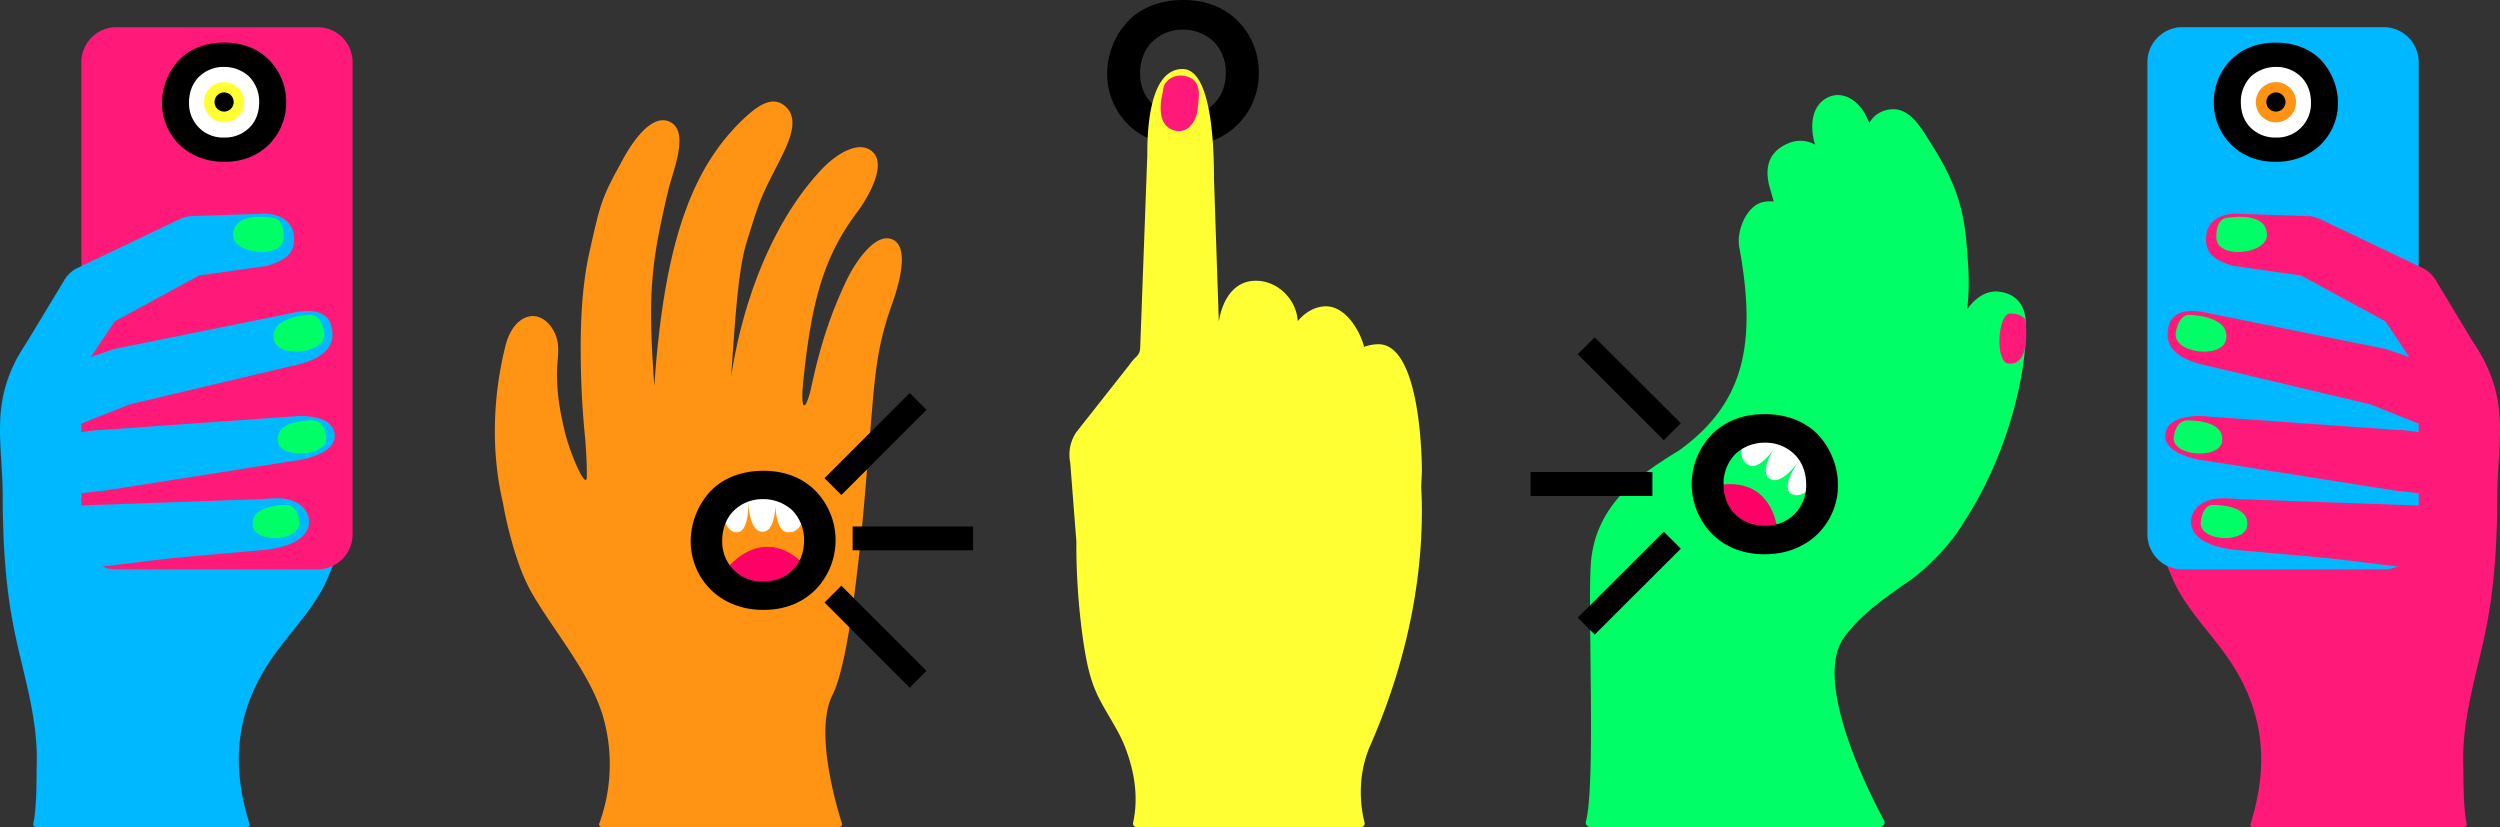
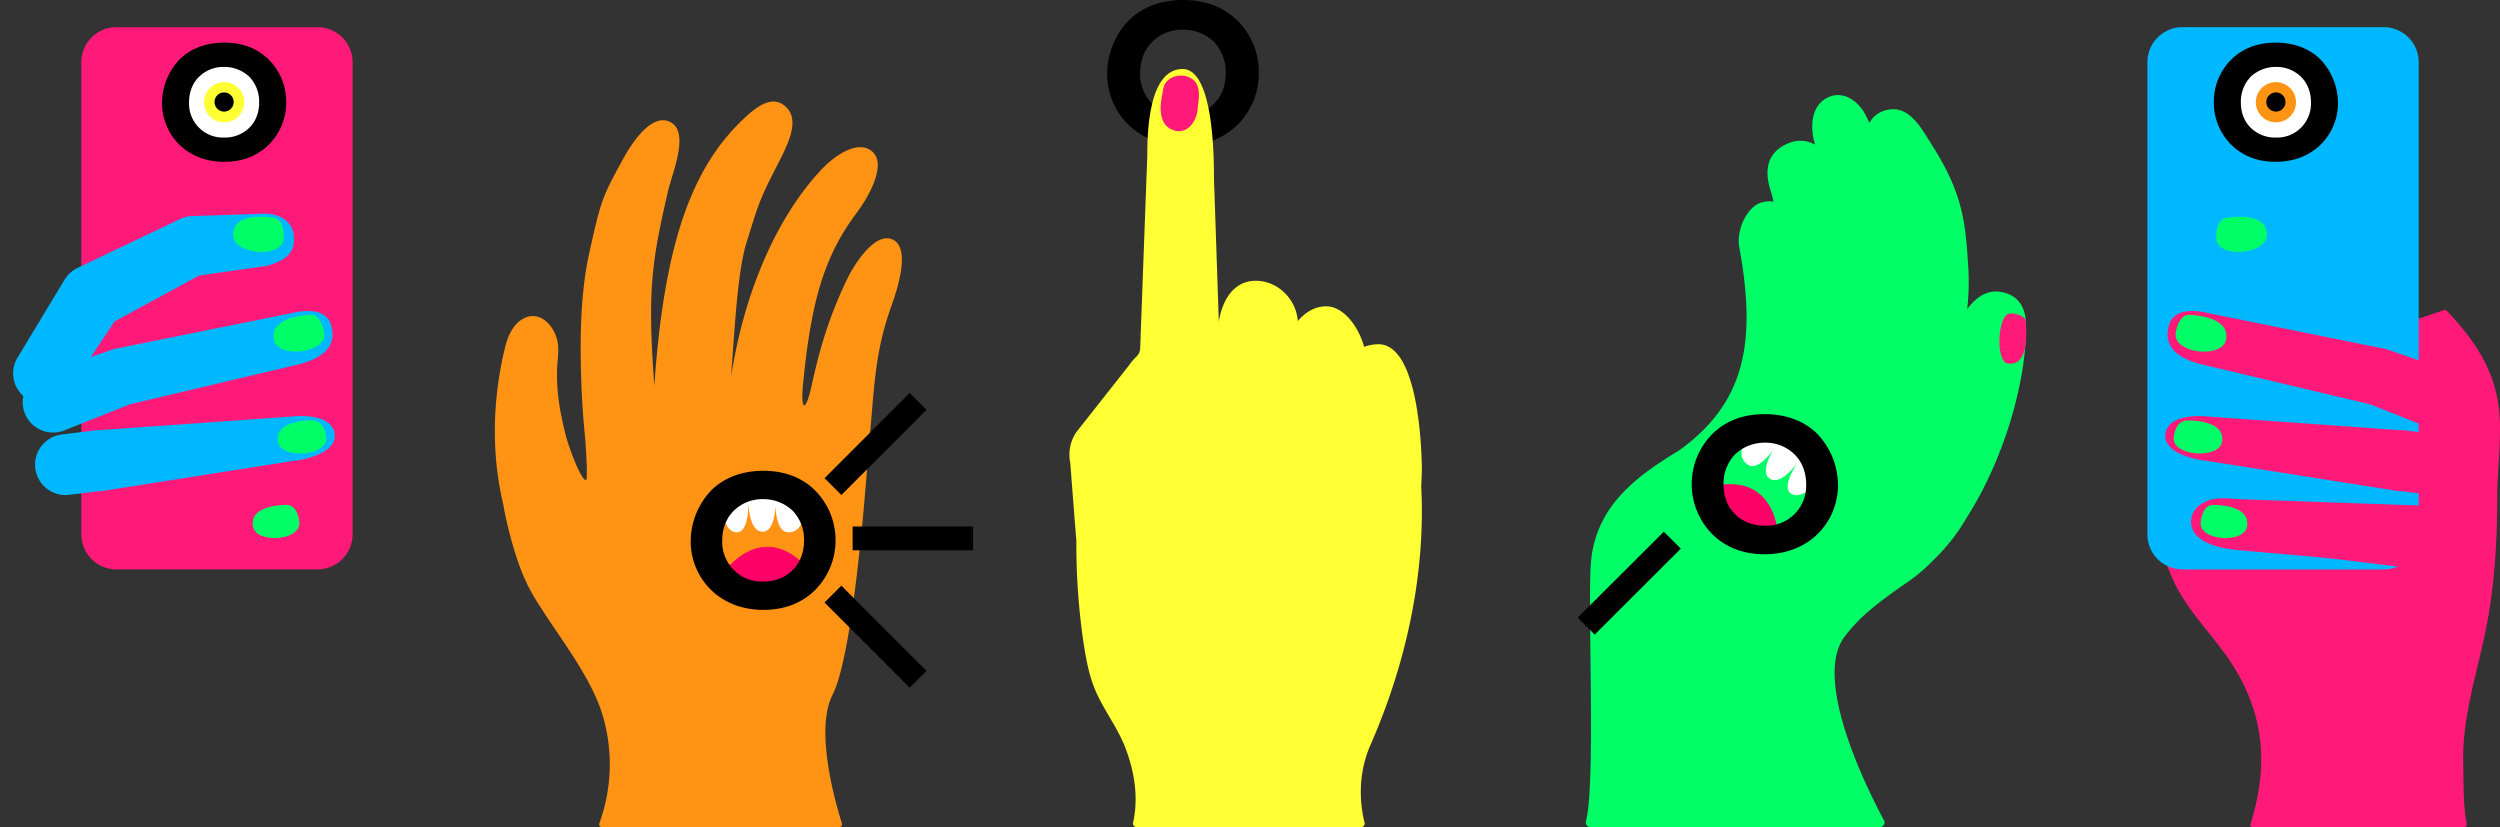
<svg xmlns="http://www.w3.org/2000/svg" viewBox="0 0 1284.699 425.015">
  <rect x="0" y="0" width="1284.699" height="425.015" fill="#333333" stroke="none" />
  <defs>
    <style>
      .cls-1 {
        fill: #ff3;
      }

      .cls-2 {
        fill: #ff1979;
      }

      .cls-3 {
        fill: #ff9314;
      }

      .cls-4 {
        fill: #fff;
      }

      .cls-10, .cls-5 {
        fill: #f06;
      }

      .cls-5 {
        stroke: #f06;
        stroke-width: 0.456px;
      }

      .cls-5, .cls-6, .cls-7, .cls-8 {
        stroke-miterlimit: 10;
      }

      .cls-6 {
        fill: #ec328b;
        stroke-width: 0.279px;
      }

      .cls-6, .cls-8 {
        stroke: #ec328b;
      }

      .cls-7 {
        fill: #00b8ff;
        stroke: #00b8ff;
        stroke-width: 0.029px;
      }

      .cls-8 {
        fill: none;
        stroke-linecap: round;
        stroke-linejoin: round;
        stroke-width: 0.14px;
      }

      .cls-9 {
        fill: #0f6;
      }
    </style>
  </defs>
  <g id="Group_143" data-name="Group 143" transform="translate(-0.008)">
    <g id="Group_129" data-name="Group 129" transform="translate(549.562)">
      <g id="Group_127" data-name="Group 127" transform="translate(19.377)">
        <path id="Path_165" data-name="Path 165" d="M448.308,10.415A37.251,37.251,0,0,1,459.475,37.47a37.017,37.017,0,0,1-11.166,26.839c-6.657,6.444-15.676,10.522-27.7,10.522-13.421,0-22.546-5.368-27.914-10.522a36.563,36.563,0,0,1-11.166-26.626,39.985,39.985,0,0,1,11.057-27.163C397.417,5.691,406.329,0,420.609,0,431.774,0,441.115,3.436,448.308,10.415ZM404.826,21.366c-3.114,3.006-6.335,8.266-6.335,16.211a21.364,21.364,0,0,0,6.549,16.1,21.061,21.061,0,0,0,15.354,5.9c7.3,0,12.453-2.683,15.889-6.119,2.792-2.684,6.227-7.731,6.227-16a22.566,22.566,0,0,0-6.227-16.1,22.969,22.969,0,0,0-15.782-6.12A21.978,21.978,0,0,0,404.826,21.366Z" transform="translate(-381.528)" />
      </g>
      <g id="Group_128" data-name="Group 128" transform="translate(0 35.479)">
        <path id="Path_166" data-name="Path 166" class="cls-1" d="M549.656,230.776c0-11.356-1.652-66.044-22.622-65.565a21.636,21.636,0,0,0-7.056,1.347c-2.721-10.1-10.422-20.834-19.505-20.834-5.7,0-10.862,3.09-14.587,7.6-.708-10.835-9.7-20.224-20.639-20.71-12.664-.564-18.338,10.714-19.935,21.037l-2.49-73.367c0-11.356-.274-56.5-16.123-56.5-17.6,0-18.144,33.055-18.144,44.41l-3.665,99.165a6.1,6.1,0,0,1-1.9,4.184,28.04,28.04,0,0,0-3.759,4.41l-27.1,34.373a20.559,20.559,0,0,0-3.181,15.749l3.151,40.36a348.119,348.119,0,0,0,3.552,51.328c1.193,7.874,2.56,15.814,5.4,23.29,4.164,10.973,11.857,20.252,16.129,31.286,4.751,12.273,6.967,25.712,4.064,38.767a1.8,1.8,0,0,0,1.749,2.2H518.471a1.794,1.794,0,0,0,1.742-2.238c-1.517-5.877-4.618-22.482,2.93-39.7,24.983-57,27.7-104.869,26.162-133.012Z" transform="translate(-368.534 -23.792)" />
        <path id="Path_167" data-name="Path 167" class="cls-2" d="M402.586,29.753a9.32,9.32,0,0,1,4.19-3.093c3.792-1.415,9.076-.4,11.377,3.163,2.444,3.78,1.192,8.988.849,13.253-.589,7.328-6.441,14.466-14.109,10.3-5.822-3.16-5.379-11.658-4.141-17.324C401.245,33.787,401.248,31.48,402.586,29.753Z" transform="translate(-353.088 -22.685)" />
      </g>
    </g>
    <g id="Group_134" data-name="Group 134" transform="translate(254.296 52.19)">
      <g id="Group_132" data-name="Group 132">
        <path id="Path_168" data-name="Path 168" class="cls-3" d="M362.517,214.647c3.2-33.348,2.886-49.764,11.985-75.148,3.528-9.845,9.363-29.289.588-33.526S355.8,117.49,351.566,126.266c-9.771,20.243-14.726,38.056-18.831,57.389-1.121,4.129-2.335,7.6-3.22,7.449-1.15-.194-1.081-4.972-.743-9.562,4.193-43.747,10.832-66.877,27.874-89.6,5.847-7.795,15.181-24.207,8.153-30.956S345.751,62.274,339,69.3c-21.609,22.5-39.762,60.131-47.087,107.2,1.8-23.6,3.279-54.014,7.9-68.852,6.289-20.206,6.6-21.917,15.546-39.345,5.213-10.152,11.979-22.838,5.333-29.963s-14.633-1.648-21.76,5c-25.026,23.344-38.957,58.077-45.029,120.369-.582,5.974-1.045,11.824-1.411,17.485h0c-3.549-48.462-1.536-63.419,7.134-100.554,2.216-9.489,11.664-31.094.2-35.5-9.1-3.5-18.736,10.829-23.4,19.383-10.6,19.438-11.262,20.589-17.4,48.444-4.272,19.389-4.887,41.619-4.08,65.62.367,10.9,1.145,21.184,2.094,30.418.492,6.925.886,14.361.737,18.946-.2,6.294-6.943-8-10.686-20.9-.759-3-1.473-6.056-2.091-9.013a17.749,17.749,0,0,0-.355-1.758c-.582-2.945-1.053-5.764-1.356-8.294a101.058,101.058,0,0,1-.8-14.953c.139-4.583,1-9.105.419-13.712-1.041-8.2-8.8-17.592-17.75-12.783-4.946,2.656-7.819,8.622-9.132,13.837-5.77,22.9-8.185,51.853-1.262,81.192q1.514,8.614,3.8,17.069c2.847,10.571,6.2,20.855,11.784,30.291,11.28,19.07,29.245,40.272,35.664,61.7a88.448,88.448,0,0,1-1.8,55.322,1.4,1.4,0,0,0,1.321,1.86H347.578a1.4,1.4,0,0,0,1.335-1.822c-2.823-8.831-14.289-47.512-4.875-66.033C353.3,321.715,359.487,255.56,362.517,214.647Z" transform="translate(-170.533 -34.998)" />
        <g id="Group_131" data-name="Group 131" transform="translate(100.65 189.741)">
          <path id="Path_169" data-name="Path 169" class="cls-4" d="M248.807,179.459s.441,13.263,7.638,13.263,5.862-19.006,5.862-19.006-.644,18.715,7.376,18.715,6.658-20.136,6.658-20.136-1.6,20.445,6.572,20.427c10.8-.024,7.815-18.236,7.815-18.236l-19.185-9.948-18.71,5.21Z" transform="translate(-232.732 -161.105)" />
          <path id="Path_170" data-name="Path 170" class="cls-5" d="M249.329,201.973s20.209-29.534,44.609-.88l-7.42,14.034-31.416-.413Z" transform="translate(-232.475 -149.294)" />
          <g id="Group_130" data-name="Group 130">
            <path id="Path_171" data-name="Path 171" d="M301.811,172.186a36.39,36.39,0,0,1,0,51.477c-6.357,6.154-14.972,10.051-26.457,10.051-12.819,0-21.535-5.128-26.662-10.051a34.925,34.925,0,0,1-10.665-25.431,38.187,38.187,0,0,1,10.562-25.944c4.615-4.615,13.126-10.051,26.765-10.051C286.019,162.238,294.941,165.518,301.811,172.186Zm-41.532,10.459c-2.974,2.871-6.05,7.9-6.05,15.483a20.4,20.4,0,0,0,6.256,15.382,20.114,20.114,0,0,0,14.665,5.64c6.973,0,11.9-2.563,15.176-5.844,2.666-2.563,5.949-7.385,5.949-15.279a21.559,21.559,0,0,0-5.949-15.382,21.935,21.935,0,0,0-15.075-5.846A20.992,20.992,0,0,0,260.279,182.645Z" transform="translate(-238.027 -162.236)" />
          </g>
        </g>
      </g>
      <g id="Group_133" data-name="Group 133" transform="translate(169.414 149.766)">
        <path id="Path_172" data-name="Path 172" d="M284.139,179.2l43.772-43.772,8.646,8.646-43.772,43.772Z" transform="translate(-284.139 -135.429)" />
        <path id="Path_173" data-name="Path 173" d="M293.828,181.43h61.9v12.228h-61.9Z" transform="translate(-279.379 -112.832)" />
        <path id="Path_174" data-name="Path 174" d="M292.786,201.823,336.558,245.6l-8.646,8.646L284.14,210.469Z" transform="translate(-284.139 -102.814)" />
      </g>
    </g>
    <g id="Group_136" data-name="Group 136" transform="translate(0.016 13.961)">
      <path id="Path_175" data-name="Path 175" class="cls-6" d="M109.616,195.81" transform="translate(53.824 82.227)" />
      <g id="Group_135" data-name="Group 135" transform="translate(0 145.297)">
-         <path id="Path_176" data-name="Path 176" class="cls-7" d="M102.537,228.865l-24.6-6.187a1.152,1.152,0,0,1-.841-.859L52.588,115.456a1.151,1.151,0,0,0-.756-.834l-23.174-7.766a1.157,1.157,0,0,0-1.2.3C-8.912,144.9,1.314,168.376,1.415,202.576c.063,21.654,1.168,43.313,5.128,64.639,4.635,24.96,13.285,48.38,12.337,74.151-.115,3.129.14,20.609-1.594,28.568-.492,2.246.018,2.605,2.316,2.605H127.176a1.152,1.152,0,0,0,1.095-1.5c-9.313-29.495-7.467-56.3,9.853-82.844,9.936-15.231,24.164-28.114,30.919-45.086,3.914-9.835,6.791-13.991,6.728-27.568-.015-3.372-4.305-12.3-7.165-10.518l-41.725,26.05a1.176,1.176,0,0,0-.523.786c-.38,1.983-5.146,7.32-14.262,6.791-8.782-.511-10.558-3.7-10.558-3.7Z" transform="translate(-0.016 -106.796)" />
-       </g>
+         </g>
      <path id="Path_177" data-name="Path 177" class="cls-2" d="M149.462,288H46.009A18.022,18.022,0,0,1,28.04,270.031V27.331A18.022,18.022,0,0,1,46.009,9.362H149.462a18.022,18.022,0,0,1,17.969,17.969v242.7A18.022,18.022,0,0,1,149.462,288Z" transform="translate(13.751 -9.362)" />
-       <path id="Path_178" data-name="Path 178" class="cls-7" d="M30.169,208.238c-7.99,0-14.824-7.593-15.552-15.706A15.6,15.6,0,0,1,28.769,175.6l34.553-1.214,54.045-1.9c2.019-.072,4.046-.2,6.066-.213,4.578-.025,9.241-.759,13.837-.473a17.731,17.731,0,0,1,10.316,3.688,10.772,10.772,0,0,1,3.974,9.86c-1.8,9.878-16.508,12.31-24.216,13-12.79,1.145-25.716,2.25-38.507,3.4-19.079,1.709-38.183,4.726-57.262,6.435Q30.87,208.238,30.169,208.238Z" transform="translate(7.126 70.399)" />
      <path id="Path_179" data-name="Path 179" class="cls-8" d="M61.1,186.559" transform="translate(29.99 77.683)" />
      <path id="Path_180" data-name="Path 180" class="cls-7" d="M166.247,114.536c-2.387-8.281-12.015-8.255-20.394-6.242l-90.539,18.3-.073.018-.049.012c-.067.016-.131.036-.2.052-.177.045-.353.089-.531.142s-.322.1-.482.152l-.233.073-.057.019-.057.019L18.492,139.192A15.607,15.607,0,1,0,28.663,168.7l34.164-13.59,86.979-20.6C161.877,131.39,169.367,125.356,166.247,114.536Z" transform="translate(3.891 38.688)" />
      <path id="Path_181" data-name="Path 181" class="cls-7" d="M166.025,152.715c-.928-8.436-12.376-9.347-17.255-9.347a43.58,43.58,0,0,0-4.76.261L45.694,150.6a15.7,15.7,0,0,0-2.528.107l-1.36.169-.6.042c-.4.043-.784.106-1.165.176l-14.238,1.769a15.606,15.606,0,1,0,3.847,30.974l15.181-1.885c.079,0,.157.006.237.006a16.071,16.071,0,0,0,1.749-.1l98.257-15.512A43.431,43.431,0,0,0,159.1,162.46C164.055,159.925,166.448,156.555,166.025,152.715Z" transform="translate(5.931 56.466)" />
      <path id="Path_182" data-name="Path 182" class="cls-9" d="M113.24,108.5s5.291-.761,7.055,9.029c1.945,10.8-23.706,13.724-25.765,3.841C91.927,108.881,113.24,108.5,113.24,108.5Z" transform="translate(46.304 39.333)" />
      <path id="Path_183" data-name="Path 183" class="cls-9" d="M113.609,144.888s5.877-.556,7.036,8.512c1.276,10-23.387,11.585-24.811,2.419C94.034,144.232,113.609,144.888,113.609,144.888Z" transform="translate(46.996 57.209)" />
      <path id="Path_184" data-name="Path 184" class="cls-9" d="M104.975,174.01s4.891-.449,6.05,8.619c1.276,10-22.4,11.478-23.825,2.313C85.4,173.354,104.975,174.01,104.975,174.01Z" transform="translate(42.754 71.515)" />
      <path id="Path_185" data-name="Path 185" class="cls-7" d="M148.726,84.826c-.847-8.578-9.369-11.93-17.947-11.08L95.671,74.924a15.362,15.362,0,0,0-1.713.252l-.019,0c-.236.049-.47.1-.705.161-.119.03-.237.066-.355.1s-.237.064-.355.1q-.347.105-.686.227a.083.083,0,0,1-.018.006,15.137,15.137,0,0,0-1.66.7l-52.375,25-.075.036-.1.046c-.031.015-.06.031-.091.046-.2.1-.392.194-.586.3l-.127.07c-.185.1-.368.206-.549.315l-.152.094c-.166.1-.33.207-.492.316-.063.042-.124.085-.186.128-.145.1-.288.2-.428.307l-.222.17c-.124.1-.246.192-.365.291-.086.072-.171.145-.256.218-.1.089-.206.179-.307.27s-.192.177-.288.268-.169.161-.252.245c-.107.107-.212.216-.316.325-.067.072-.134.142-.2.215-.116.127-.228.256-.339.386-.052.061-.1.121-.154.182-.122.148-.24.3-.356.45-.039.051-.078.1-.115.151-.124.167-.245.337-.362.509-.028.042-.058.082-.086.125-.121.18-.239.364-.352.55-.018.03-.039.058-.057.088l-.058.1c-.013.022-.028.045-.042.069L6.8,147.611A15.606,15.606,0,1,0,33.526,163.74l23.12-34.752,43.386-23.566,34.96-4.99C145.449,97.312,149.573,93.4,148.726,84.826Z" transform="translate(2.215 22.203)" />
      <path id="Path_186" data-name="Path 186" class="cls-9" d="M101.322,75.327s5.334.364,5.006,10.307c-.361,10.964-26.056,8.451-26-1.643C80.4,71.231,101.322,75.327,101.322,75.327Z" transform="translate(39.437 22.735)" />
      <circle id="Ellipse_27" data-name="Ellipse 27" class="cls-4" cx="20.642" cy="20.642" r="20.642" transform="translate(94.6 17.814)" />
      <path id="Path_187" data-name="Path 187" d="M110.505,23.217a30.49,30.49,0,0,1,9.14,22.145,30.3,30.3,0,0,1-9.14,21.969c-5.449,5.273-12.831,8.613-22.673,8.613-10.984,0-18.454-4.395-22.849-8.613a29.928,29.928,0,0,1-9.14-21.794A32.721,32.721,0,0,1,64.9,23.3c3.955-3.955,11.248-8.613,22.937-8.613C96.972,14.691,104.618,17.5,110.505,23.217ZM74.914,32.181c-2.549,2.461-5.185,6.766-5.185,13.269A17.487,17.487,0,0,0,75.09,58.632a17.241,17.241,0,0,0,12.567,4.833,17.748,17.748,0,0,0,13.007-5.009c2.285-2.2,5.1-6.327,5.1-13.095a18.477,18.477,0,0,0-5.1-13.182A18.8,18.8,0,0,0,87.744,27.17,17.988,17.988,0,0,0,74.914,32.181Z" transform="translate(27.409 -6.745)" />
      <circle id="Ellipse_28" data-name="Ellipse 28" class="cls-1" cx="10.328" cy="10.328" r="10.328" transform="translate(104.825 28.245)" />
      <circle id="Ellipse_29" data-name="Ellipse 29" cx="4.939" cy="4.939" r="4.939" transform="translate(110.215 33.517)" />
    </g>
    <g id="Group_138" data-name="Group 138" transform="translate(1103.524 13.961)">
      <path id="Path_188" data-name="Path 188" class="cls-6" d="M751.913,195.81" transform="translate(-734.169 82.227)" />
      <g id="Group_137" data-name="Group 137" transform="translate(5.424 145.297)">
        <path id="Path_189" data-name="Path 189" class="cls-2" d="M816.888,228.865l24.6-6.187a1.152,1.152,0,0,0,.841-.859l24.51-106.364a1.151,1.151,0,0,1,.756-.834l23.174-7.766a1.157,1.157,0,0,1,1.2.3c36.371,37.753,26.146,61.225,26.046,95.425-.063,21.654-1.169,43.313-5.128,64.639-4.635,24.96-13.285,48.38-12.337,74.151.115,3.129-.14,20.609,1.594,28.568.489,2.246-.021,2.605-2.319,2.605H792.247a1.152,1.152,0,0,1-1.095-1.5c9.313-29.5,7.467-56.3-9.853-82.844-9.936-15.231-24.164-28.114-30.919-45.086-3.914-9.835-6.791-13.991-6.729-27.568.015-3.372,4.305-12.3,7.165-10.518l41.725,26.05a1.176,1.176,0,0,1,.523.786c.38,1.983,5.146,7.32,14.262,6.791,8.782-.512,10.558-3.7,10.558-3.7Z" transform="translate(-743.651 -106.796)" />
      </g>
      <path id="Path_190" data-name="Path 190" class="cls-7" d="M757.983,288H861.436a18.022,18.022,0,0,0,17.969-17.969V27.331A18.022,18.022,0,0,0,861.436,9.362H757.983a18.022,18.022,0,0,0-17.969,17.969v242.7A18.023,18.023,0,0,0,757.983,288Z" transform="translate(-740.014 -9.362)" />
      <path id="Path_191" data-name="Path 191" class="cls-2" d="M876.537,208.238c7.99,0,14.824-7.593,15.552-15.706A15.6,15.6,0,0,0,877.938,175.6l-34.553-1.214-54.045-1.9c-2.019-.072-4.047-.2-6.066-.213-4.578-.025-9.241-.759-13.837-.473a17.731,17.731,0,0,0-10.316,3.688,10.772,10.772,0,0,0-3.974,9.86c1.8,9.878,16.508,12.31,24.216,13,12.79,1.145,25.716,2.25,38.507,3.4,19.079,1.709,38.183,4.726,57.262,6.435C875.6,208.218,876.072,208.238,876.537,208.238Z" transform="translate(-732.65 70.399)" />
      <path id="Path_192" data-name="Path 192" class="cls-8" d="M800.431,186.559" transform="translate(-710.335 77.683)" />
      <path id="Path_193" data-name="Path 193" class="cls-2" d="M747.653,114.536c2.387-8.281,12.015-8.255,20.394-6.242l90.539,18.3.073.018.049.012c.067.016.131.036.2.052.177.045.353.089.531.142s.322.1.482.152c.078.025.155.048.233.073l.057.019.057.019,35.145,12.115a15.607,15.607,0,1,1-10.172,29.51l-34.164-13.59-86.979-20.6C752.026,131.39,744.534,125.356,747.653,114.536Z" transform="translate(-736.609 38.688)" />
      <path id="Path_194" data-name="Path 194" class="cls-2" d="M746.217,152.715c.928-8.436,12.376-9.347,17.255-9.347a43.578,43.578,0,0,1,4.76.261l98.315,6.97a15.693,15.693,0,0,1,2.528.107l1.36.169.6.042c.4.043.784.106,1.164.176l14.238,1.769a15.606,15.606,0,1,1-3.847,30.974l-15.181-1.885c-.079,0-.157.006-.237.006a16.067,16.067,0,0,1-1.749-.1l-98.257-15.512a43.432,43.432,0,0,1-14.025-3.888C748.188,159.925,745.795,156.555,746.217,152.715Z" transform="translate(-736.99 56.466)" />
      <path id="Path_195" data-name="Path 195" class="cls-9" d="M756.884,108.5s-5.291-.761-7.055,9.029c-1.945,10.8,23.706,13.724,25.765,3.841C778.195,108.881,756.884,108.5,756.884,108.5Z" transform="translate(-735.245 39.333)" />
      <path id="Path_196" data-name="Path 196" class="cls-9" d="M756.146,144.888s-5.877-.556-7.036,8.512c-1.276,10,23.387,11.585,24.811,2.419C775.723,144.232,756.146,144.888,756.146,144.888Z" transform="translate(-735.569 57.209)" />
      <path id="Path_197" data-name="Path 197" class="cls-9" d="M764.456,174.01s-4.891-.449-6.05,8.619c-1.276,10,22.4,11.478,23.825,2.313C784.033,173.354,764.456,174.01,764.456,174.01Z" transform="translate(-731.004 71.515)" />
-       <path id="Path_198" data-name="Path 198" class="cls-2" d="M760.329,84.826c.847-8.578,9.369-11.93,17.947-11.08l35.108,1.178a15.358,15.358,0,0,1,1.713.252l.019,0c.236.049.47.1.705.161.119.03.237.066.355.1s.237.064.355.1q.347.105.686.227a.071.071,0,0,0,.019.006,15.128,15.128,0,0,1,1.66.7l52.372,25,.075.036.1.046c.031.015.06.031.091.046.2.1.392.194.586.3l.127.07c.185.1.368.206.549.315l.152.094c.166.1.33.207.492.316.063.042.124.085.187.128.145.1.288.2.428.307l.222.17c.124.1.246.192.365.291.086.072.172.145.256.218.1.089.206.179.307.27s.192.177.288.268.168.161.252.245c.107.107.212.216.316.325.067.072.134.142.2.215.116.127.228.256.338.386.052.061.1.121.154.182.122.148.24.3.356.45.039.051.077.1.115.151.124.167.244.337.362.509.028.042.058.082.086.125q.181.271.352.55c.018.03.039.058.057.088l.058.1c.013.022.028.045.042.069l24.068,39.871a15.606,15.606,0,1,1-26.721,16.129l-23.12-34.752-43.386-23.566-34.959-4.99C763.606,97.312,759.482,93.4,760.329,84.826Z" transform="translate(-730.087 22.203)" />
      <path id="Path_199" data-name="Path 199" class="cls-9" d="M768.775,75.327s-5.334.364-5.006,10.307c.361,10.964,26.056,8.451,26-1.643C789.692,71.231,768.775,75.327,768.775,75.327Z" transform="translate(-728.352 22.735)" />
      <circle id="Ellipse_30" data-name="Ellipse 30" class="cls-4" cx="20.642" cy="20.642" r="20.642" transform="translate(45.301 17.814)" />
      <path id="Path_200" data-name="Path 200" d="M794.712,14.691c11.688,0,18.982,4.657,22.937,8.613A32.724,32.724,0,0,1,826.7,45.537a29.928,29.928,0,0,1-9.14,21.794c-4.395,4.219-11.864,8.613-22.849,8.613-9.842,0-17.225-3.339-22.673-8.613a30.3,30.3,0,0,1-9.14-21.969,30.491,30.491,0,0,1,9.14-22.145C777.927,17.5,785.573,14.691,794.712,14.691ZM794.8,27.17a18.807,18.807,0,0,0-12.919,5.009,18.472,18.472,0,0,0-5.1,13.182c0,6.766,2.813,10.9,5.1,13.094a17.749,17.749,0,0,0,13.007,5.009,17.238,17.238,0,0,0,12.567-4.833,17.49,17.49,0,0,0,5.361-13.182c0-6.5-2.636-10.808-5.185-13.269A17.988,17.988,0,0,0,794.8,27.17Z" transform="translate(-728.772 -6.744)" />
      <circle id="Ellipse_31" data-name="Ellipse 31" class="cls-3" cx="10.328" cy="10.328" r="10.328" transform="translate(55.7 28.245)" />
      <circle id="Ellipse_32" data-name="Ellipse 32" cx="4.939" cy="4.939" r="4.939" transform="translate(61.09 33.517)" />
    </g>
    <g id="Group_142" data-name="Group 142" transform="translate(786.55 48.853)">
      <g id="Group_140" data-name="Group 140" transform="translate(28.356)">
        <path id="Path_201" data-name="Path 201" class="cls-9" d="M546.546,406c5.06-19.25.922-106.25,2.475-131.637,1.909-31.155,25.206-46.634,45.457-59.027,33.45-24.2,40.005-54.628,30.858-104.488-1.521-8.294,3.655-20.9,11.837-23.007a15.3,15.3,0,0,1,5.85-.349q-.861-3.261-1.848-6.591c-4.222-14.2,2.364-20.8,10.294-23.714A15.3,15.3,0,0,1,664.3,58.241c-2.753-9.07-2.159-20.328,6.9-24.423,7.7-3.478,15.653,2.11,19.326,9.7q.861,1.783,1.7,3.566a12.858,12.858,0,0,1,5.682-5.5,14.78,14.78,0,0,1,7.391-1.523c9.064.564,14.68,11.459,19.352,18.839,16.032,25.333,16.957,40.06,18.39,62.675a125.212,125.212,0,0,1-.577,21.338c3.807-5.647,9.483-9.568,15.494-9.193.474.03.954.079,1.426.148,9.171,1.324,13.121,7.822,13.3,16.511.567,27.78-10.658,68.756-30.74,99.98a98.455,98.455,0,0,1-16.724,21.277,89.951,89.951,0,0,1-16.758,13.66c-10.316,7.516-20.424,14.365-29.051,25.865-16.673,22.23,12.412,79.665,20.306,94.31a2.332,2.332,0,0,1-2.059,3.439H548.819A2.339,2.339,0,0,1,546.546,406Z" transform="translate(-546.47 -32.76)" />
        <path id="Path_202" data-name="Path 202" class="cls-2" d="M702.418,111.215s-1.782-3.361-8.033-3.175-7.616,24.641-1.072,25.683C701.761,135.068,703.791,124.638,702.418,111.215Z" transform="translate(-476.451 4.216)" />
        <path id="Path_203" data-name="Path 203" class="cls-4" d="M639.412,174.63s-7.835,10.847-13.868,6.807,5.781-19.192,5.781-19.192-9.991,16.019-16.715,11.517,5.75-20.585,5.75-20.585-10.166,18-17.006,13.4c-9.043-6.084,3.71-19.645,3.71-19.645l21.682,2.45L641.5,164.246Z" transform="translate(-520.118 23.323)" />
        <path id="Path_204" data-name="Path 204" class="cls-10" d="M625.558,194.448s-.324-36.056-36.906-25.785l-1.676,15.907,26.572,17.3Z" transform="translate(-526.573 33.095)" />
        <g id="Group_139" data-name="Group 139" transform="translate(54.439 163.954)">
          <path id="Path_205" data-name="Path 205" d="M620.463,142.706c13.773,0,22.367,5.476,27.027,10.127a38.434,38.434,0,0,1,10.665,26.141,35.151,35.151,0,0,1-10.77,25.624c-5.177,4.96-13.979,10.127-26.923,10.127-11.6,0-20.3-3.926-26.717-10.127a36.61,36.61,0,0,1,0-51.868C600.684,146.012,609.693,142.706,620.463,142.706Zm.1,14.672a22.184,22.184,0,0,0-15.222,5.89,21.7,21.7,0,0,0-6.007,15.5c0,7.956,3.313,12.813,6.007,15.4,3.313,3.306,8.284,5.889,15.325,5.889a20.332,20.332,0,0,0,14.808-5.683,20.539,20.539,0,0,0,6.317-15.5c0-7.647-3.106-12.71-6.11-15.6A21.214,21.214,0,0,0,620.565,157.378Z" transform="translate(-582.976 -142.706)" />
        </g>
      </g>
      <g id="Group_141" data-name="Group 141" transform="translate(0 124.476)">
-         <path id="Path_206" data-name="Path 206" d="M587.943,169.12l-44.26-44.164,8.743-8.724,44.26,44.164Z" transform="translate(-519.483 -116.232)" />
-         <path id="Path_207" data-name="Path 207" d="M590.048,174.983H527.455V162.646h62.593Z" transform="translate(-527.455 -93.432)" />
        <path id="Path_208" data-name="Path 208" d="M596.686,191.945l-44.261,44.164-8.743-8.724,44.261-44.164Z" transform="translate(-519.484 -83.325)" />
      </g>
    </g>
  </g>
</svg>